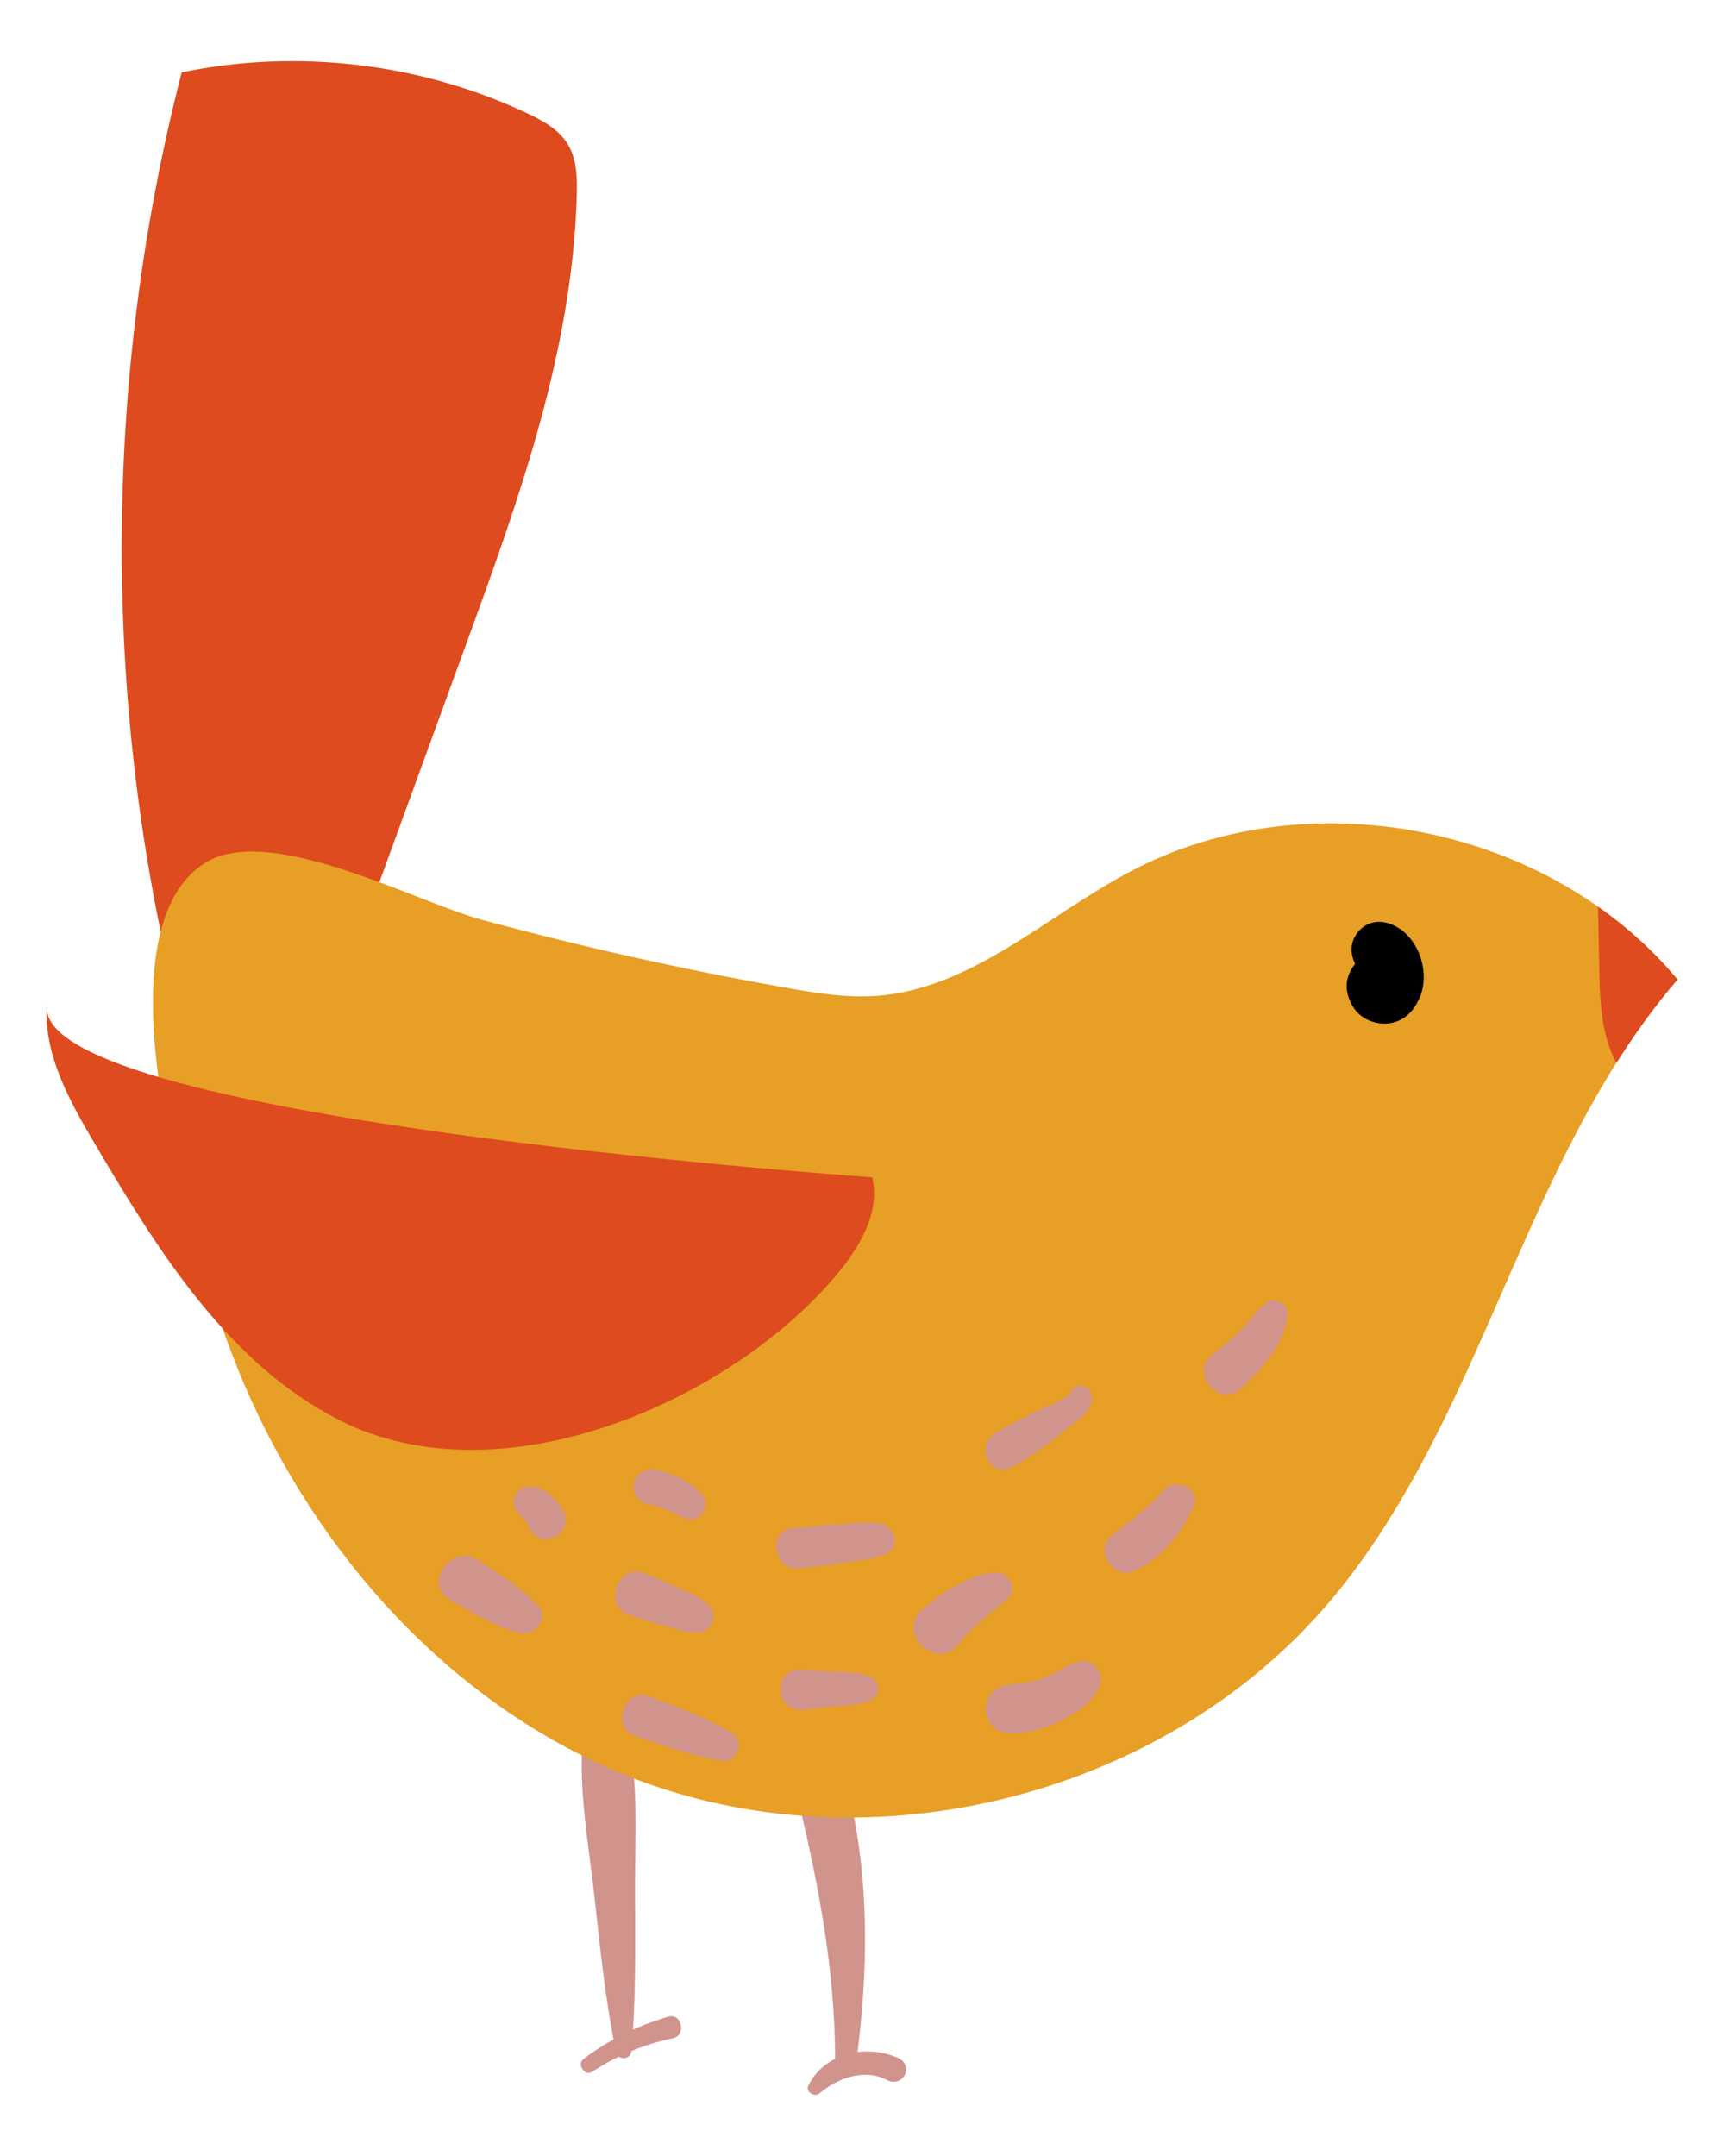
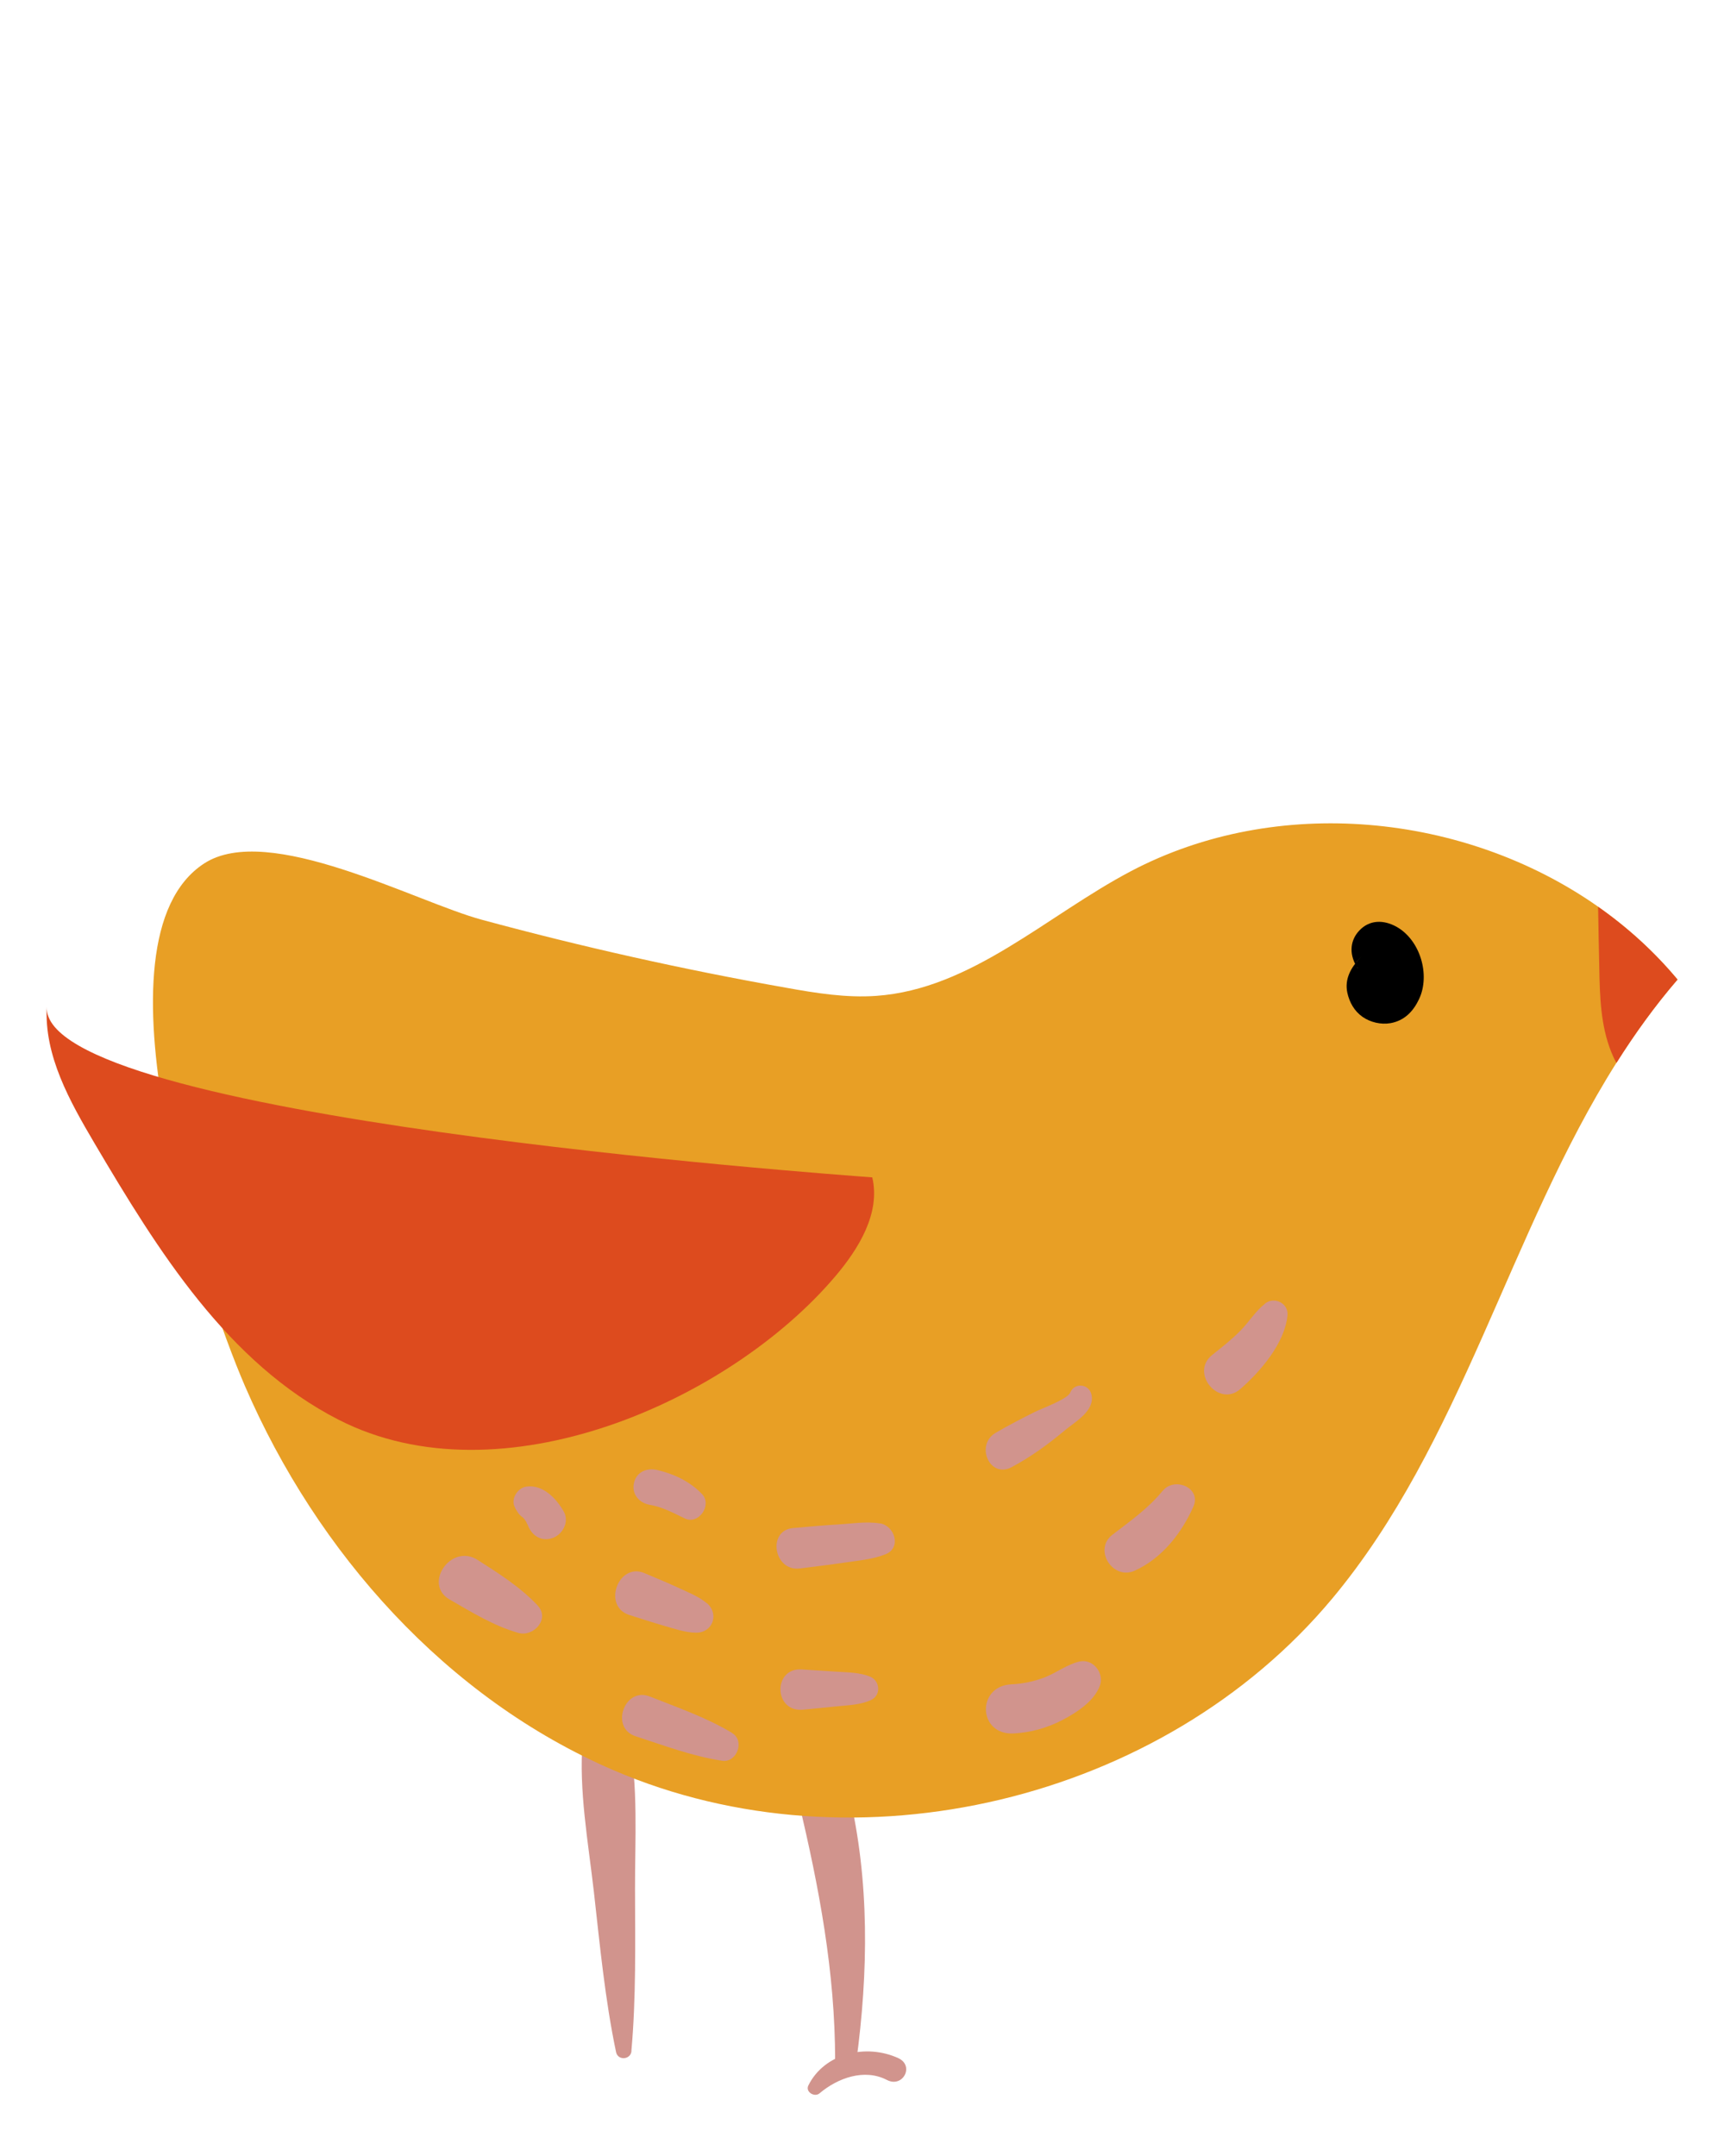
<svg xmlns="http://www.w3.org/2000/svg" id="Capa_1" data-name="Capa 1" viewBox="0 0 161.02 201.33">
  <defs>
    <style>      .cls-1 {        fill: #000;      }      .cls-1, .cls-2, .cls-3, .cls-4 {        stroke-width: 0px;      }      .cls-2 {        fill: #dd4b1e;      }      .cls-3 {        fill: #d1948d;      }      .cls-4 {        fill: #e89f25;      }    </style>
  </defs>
  <g>
    <path class="cls-3" d="M58.97,191.54c.45-5,.35-10.09.34-15.11-.01-4.61.32-9.63-.58-14.16-.49-2.42-4.11-2.16-4.31.29-.38,4.6.53,9.55,1.05,14.13.56,4.98,1.04,10.04,2.07,14.95.17.81,1.36.72,1.44-.1h0Z" />
-     <path class="cls-3" d="M55.3,193.48c2.31-1.51,4.82-2.57,7.53-3.13,1.31-.27.85-2.39-.41-2.02-2.89.84-5.52,2.13-7.92,3.95-.65.49.11,1.65.8,1.2h0Z" />
+     <path class="cls-3" d="M55.3,193.48h0Z" />
    <path class="cls-3" d="M79.97,192.57c1.14-8.38,1.26-16.97-.69-25.16-.71-2.96-5.39-2.11-4.68.87,1.9,7.96,3.4,15.88,3.4,24.14,0,1.26,1.79,1.44,1.97.15h0Z" />
    <path class="cls-3" d="M76.54,195.49c1.69-1.43,4.19-2.35,6.3-1.25,1.48.77,2.6-1.33,1.06-2.04-2.99-1.37-6.89-.48-8.4,2.55-.3.61.58,1.13,1.04.74h0Z" />
-     <path class="cls-2" d="M15.94,91.29c-6.42-27.72-6.07-56.98,1.03-84.53,10.78-2.24,22.28-.88,32.25,3.81,1.47.69,2.98,1.52,3.82,2.91.83,1.38.87,3.08.83,4.69-.38,14.57-5.43,28.56-10.43,42.25-4.05,11.11-8.1,22.23-12.16,33.34l-15.34-2.48Z" />
    <path class="cls-4" d="M124.39,149.33c-15.8,18.89-44.44,25.73-67.07,15.99-15.6-6.71-27.7-20.29-34.44-35.88-3.96-9.15-14.79-41.65-3.82-48.8,5.99-3.91,19.75,3.58,25.94,5.25,9.38,2.54,18.86,4.66,28.42,6.35,2.78.5,5.6.96,8.42.76,8.9-.63,15.89-7.48,23.78-11.64,13.61-7.17,31.14-5.47,43.64,3.31,2.75,1.93,5.25,4.2,7.42,6.8-2.11,2.45-3.99,5.06-5.7,7.77-10.04,15.89-14.44,35.55-26.58,50.08Z" />
    <path class="cls-2" d="M4.37,94.02c-.25,4.57,2.14,8.81,4.46,12.75,5.92,10.03,12.43,20.52,22.81,25.82,15.1,7.71,36.42-1.69,46.35-13.37,2.22-2.61,4.26-5.93,3.48-9.27-4.04-.31-77.67-5.62-77.1-15.94Z" />
    <path class="cls-1" d="M126.8,90.42c-.45-.65-.22-.33-.11-.13.24.45-.18-.67-.07-.18.11.47.06-.73,0-.23-.02.14-.03.27-.05.41.06-.27.12-.53.17-.8-.07.31-.19.6-.33.88.14-.27.28-.53.42-.8-.09.16-.19.3-.31.44l.63-.68s-.06.06-.09.1c-.86.89-1.5,1.98-1.22,3.28.2.9.65,1.71,1.42,2.25.73.51,1.72.74,2.6.59,1.31-.23,2.14-1.1,2.68-2.25,1.07-2.27.1-5.53-2.12-6.76-1.18-.65-2.51-.67-3.48.38-.95,1.02-.89,2.39-.13,3.5h0Z" />
    <path class="cls-2" d="M150.97,99.25c-.18-.31-.33-.64-.46-.96-1.02-2.5-1.09-5.27-1.14-7.97-.04-1.88-.08-3.76-.11-5.64,2.75,1.93,5.25,4.2,7.42,6.8-2.11,2.45-3.99,5.06-5.7,7.77Z" />
  </g>
  <path class="cls-3" d="M118.17,121.73c-.89.69-1.51,1.71-2.3,2.52-.82.84-1.75,1.56-2.66,2.29-2.08,1.66.61,4.92,2.62,3.19,1.88-1.63,4.19-4.32,4.42-6.91.1-1.12-1.23-1.76-2.08-1.1h0Z" />
  <path class="cls-3" d="M108.6,139.21c-1.37,1.67-3.02,2.82-4.71,4.12-1.8,1.39.05,4.27,2.09,3.35,2.54-1.15,4.37-3.48,5.48-5.98.78-1.76-1.76-2.82-2.85-1.49h0Z" />
  <path class="cls-3" d="M99.96,130.05c-.25.61-2.66,1.48-3.3,1.8-1.24.62-2.46,1.25-3.66,1.95-1.94,1.13-.57,4.3,1.47,3.22,1.82-.97,3.41-2.13,4.99-3.45.99-.82,2.83-1.83,2.48-3.34-.23-1.01-1.59-1.15-1.99-.17h0Z" />
-   <path class="cls-3" d="M92.9,146.85c-2.41.17-4.92,1.91-6.72,3.41-2.64,2.21,1.39,6.03,3.44,3.2,1.26-1.73,2.88-2.69,4.42-4.11,1.09-1.01.26-2.6-1.15-2.5h0Z" />
  <path class="cls-3" d="M100.84,155.16c-1.14.25-2.16,1.05-3.26,1.48-.95.37-2.08.61-3.09.65-3.31.13-3.17,4.78.2,4.59,1.58-.09,3.1-.51,4.51-1.24,1.33-.69,3-1.76,3.53-3.23.42-1.16-.62-2.52-1.89-2.25h0Z" />
  <path class="cls-3" d="M82.2,142.27c-1.3-.22-2.74.03-4.05.1-1.36.08-2.72.21-4.08.33-2.44.21-1.81,4.09.65,3.77,1.35-.17,2.7-.33,4.05-.53,1.31-.2,2.7-.3,3.93-.79,1.52-.6.88-2.65-.5-2.89h0Z" />
  <path class="cls-3" d="M81.25,156.57c-.95-.4-2.13-.39-3.14-.46-1.08-.07-2.16-.14-3.24-.21-2.69-.17-2.63,4.04.16,3.76,1.07-.11,2.15-.21,3.22-.32,1.02-.1,2.16-.14,3.1-.58.97-.45.85-1.8-.09-2.19h0Z" />
  <path class="cls-3" d="M66.03,149.73c-.79-.67-1.9-1.09-2.84-1.53-.98-.46-2-.86-2.99-1.29-2.45-1.05-3.98,3.11-1.41,3.91,1.03.32,2.07.67,3.11.97,1,.28,2.09.68,3.13.68,1.54,0,2.16-1.75,1-2.75h0Z" />
  <path class="cls-3" d="M68.39,161.84c-2.42-1.46-5.08-2.37-7.7-3.41-2.35-.94-3.75,2.92-1.33,3.71,2.68.87,5.3,1.87,8.09,2.29,1.37.21,2.14-1.86.94-2.58h0Z" />
  <path class="cls-3" d="M65.58,139.54c-1.11-1.18-2.62-1.89-4.18-2.26-.97-.23-1.96.16-2.19,1.22-.23,1.03.49,1.86,1.48,2.03,1.19.2,2.22.77,3.29,1.28,1.28.6,2.55-1.26,1.6-2.27h0Z" />
  <path class="cls-3" d="M50.22,149.93c-1.65-1.74-3.6-2.97-5.62-4.26-2.47-1.58-5.11,2.26-2.61,3.7,2.07,1.19,4.12,2.46,6.42,3.12,1.42.41,2.99-1.31,1.8-2.56h0Z" />
  <path class="cls-3" d="M48.1,140.81c.19.32.34.61.65.84.15.12.16.12.03,0,.05.05.11.11.15.16.06.06.33.49.16.18.04.07.26.65.15.26.3,1.03,1.19,1.75,2.31,1.4.96-.29,1.65-1.5,1.12-2.46-.69-1.25-1.97-2.59-3.52-2.36-.82.12-1.5,1.19-1.04,1.97h0Z" />
</svg>